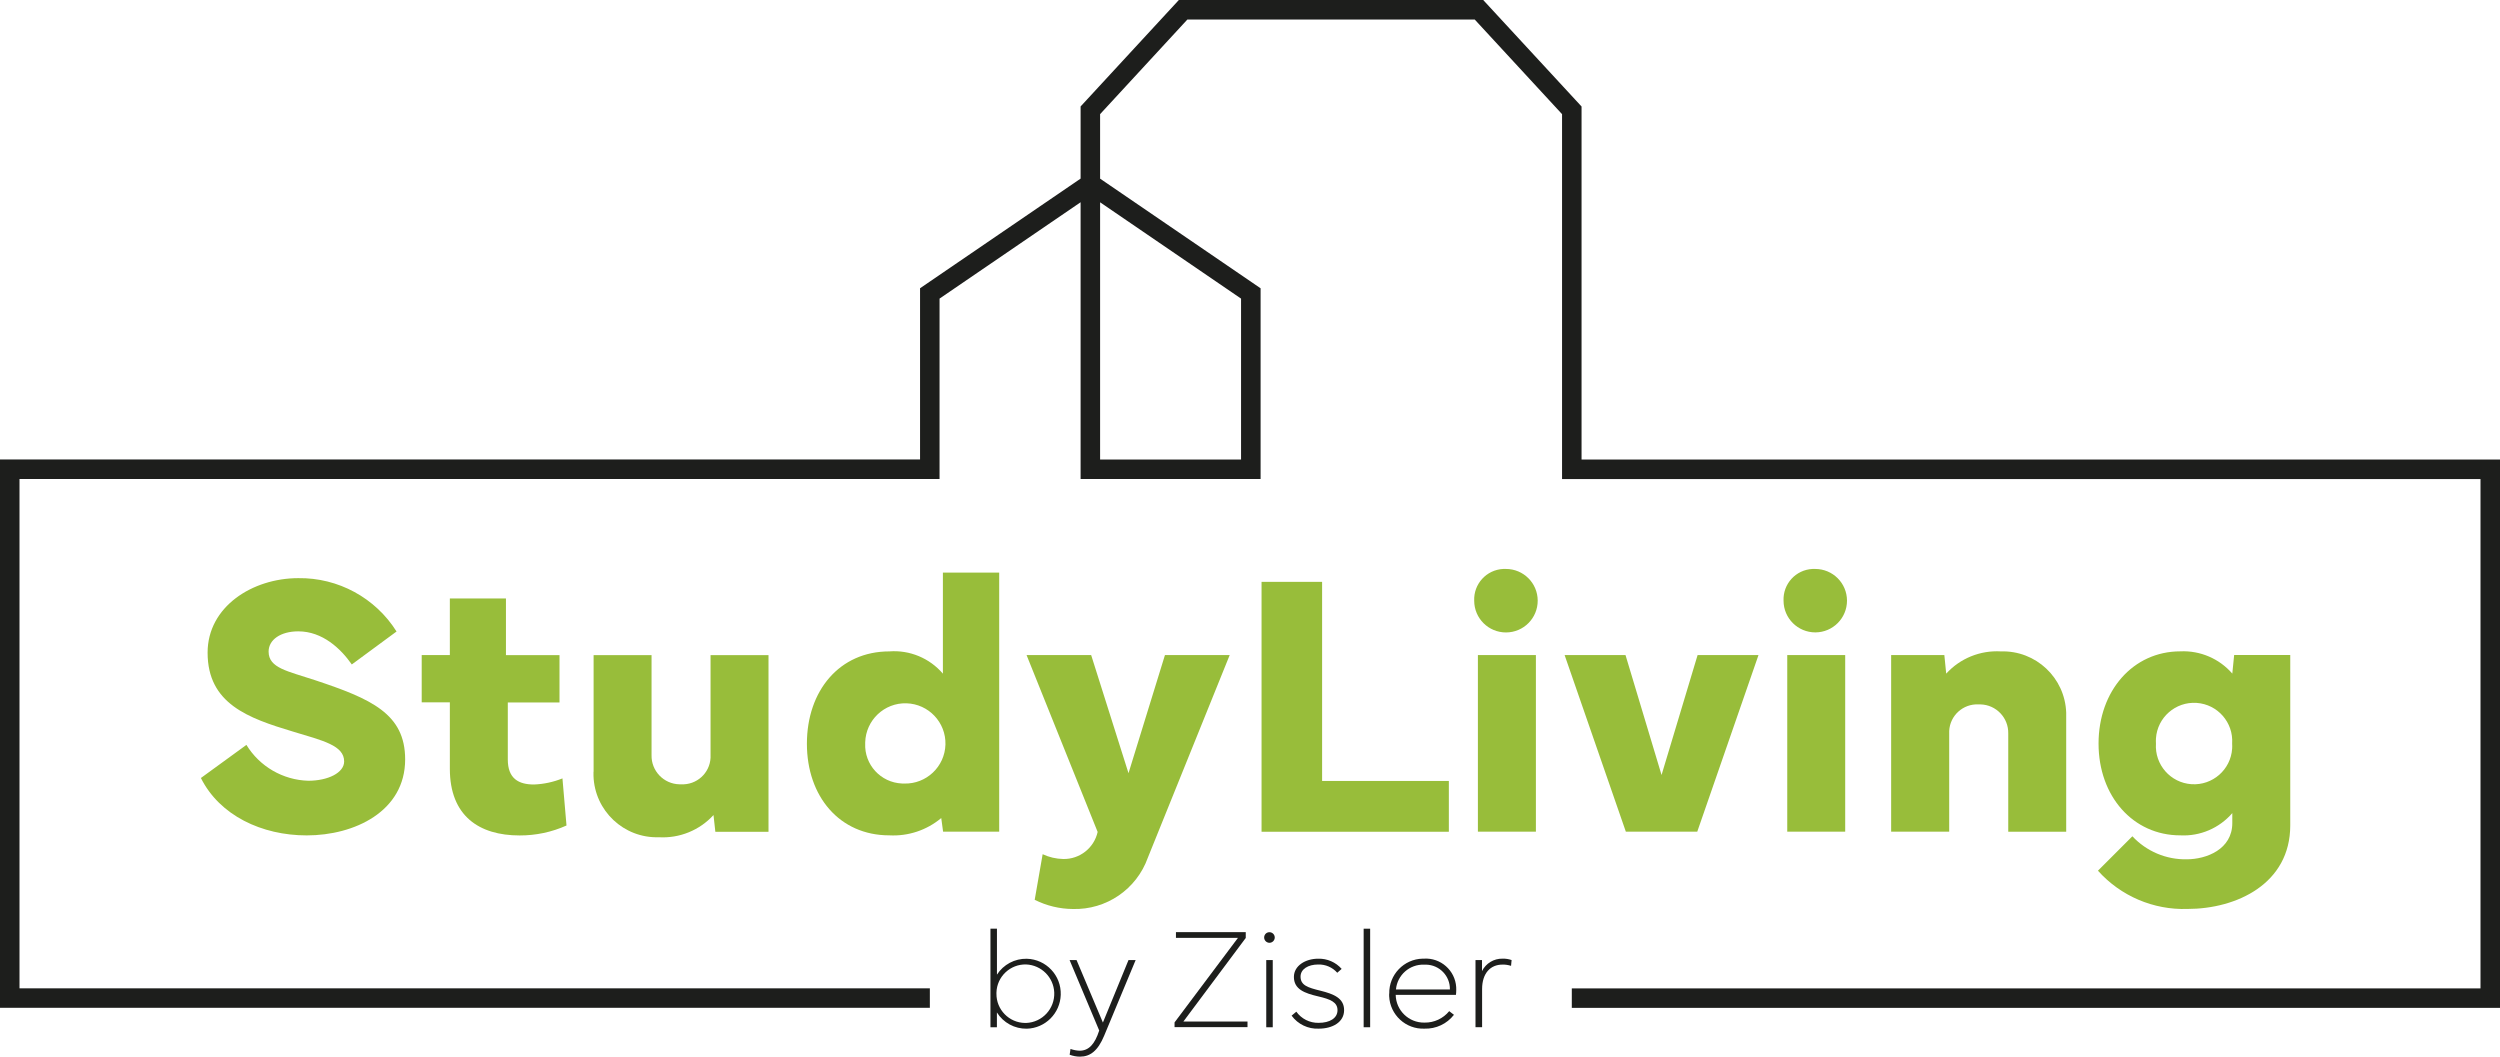
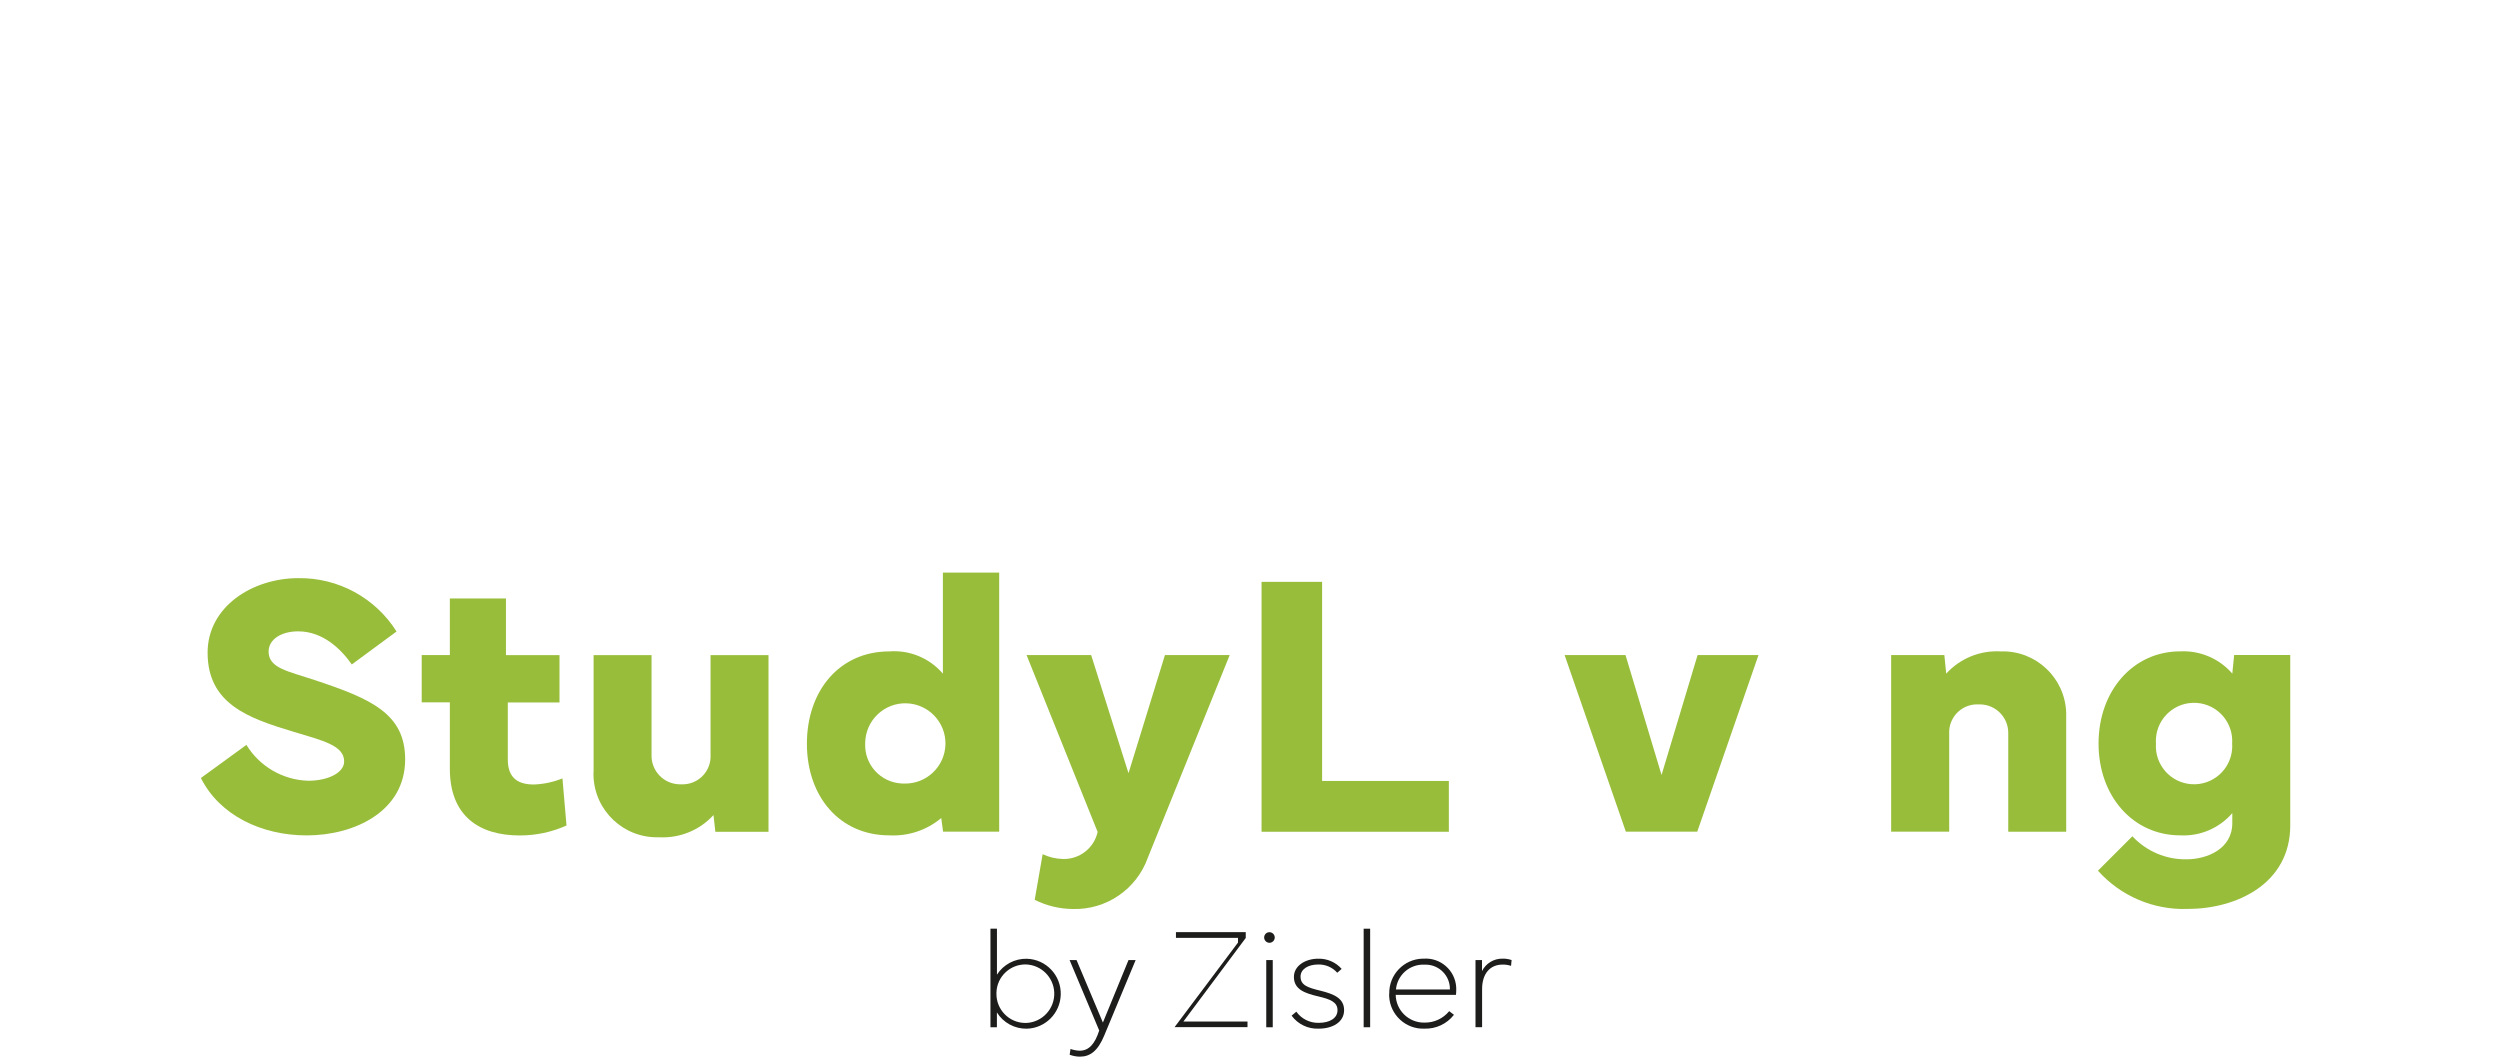
<svg xmlns="http://www.w3.org/2000/svg" id="a" version="1.1" viewBox="0 0 500 211.33">
  <defs>
    <style> .st0 { fill: #98bd3a; } .st1 { fill: #1d1e1c; } </style>
  </defs>
  <g id="b">
    <g id="c">
      <g id="d">
        <path id="e" class="st1" d="M199.39,185.74v9.19c1.3-2.03,3.56-3.23,5.97-3.18,3.87.11,6.91,3.34,6.79,7.2-.11,3.71-3.09,6.69-6.79,6.79-2.43.04-4.7-1.19-5.98-3.25v2.96h-1.29v-19.71h1.3,0ZM199.29,198.72c-.04,3.2,2.52,5.83,5.72,5.87h.23c3.23-.13,5.74-2.86,5.61-6.09-.13-3.04-2.57-5.48-5.61-5.61-3.19-.09-5.86,2.43-5.95,5.62v.21Z" />
        <path id="f" class="st1" d="M213.92,192.01h1.39l5.27,12.5,5.12-12.5h1.43l-6.31,15.16c-1.25,2.98-2.76,4.16-4.83,4.16-.7,0-1.4-.14-2.06-.38l.17-1.16c.59.21,1.21.33,1.83.35,1.82,0,3.03-1.29,3.91-4.04l-5.92-14.08h0Z" />
-         <path id="g" class="st1" d="M247.6,187.57h-12.41v-1.14h13.96v1.16l-12.47,16.71h12.82v1.13h-14.59v-.95l12.69-16.92h0Z" />
+         <path id="g" class="st1" d="M247.6,187.57h-12.41v-1.14h13.96v1.16l-12.47,16.71h12.82v1.13h-14.59l12.69-16.92h0Z" />
        <path id="h" class="st1" d="M253.89,186.44c.59,0,1.06.48,1.06,1.06s-.48,1.06-1.06,1.06-1.06-.48-1.06-1.06.46-1.06,1.04-1.06h.03,0ZM254.55,192.01v13.44h-1.3v-13.44h1.3Z" />
        <path id="i" class="st1" d="M259.26,202.33c1.02,1.44,2.7,2.28,4.47,2.24,2.2,0,3.77-.92,3.77-2.53s-1.41-2.19-3.85-2.76c-2.73-.64-4.87-1.41-4.87-3.9,0-2.23,2.3-3.64,4.86-3.64,1.79-.05,3.51.7,4.69,2.04l-.88.77c-.96-1.09-2.36-1.69-3.81-1.65-2.02,0-3.53.93-3.53,2.42,0,1.72,1.39,2.19,3.98,2.82,2.65.66,4.73,1.49,4.73,3.89s-2.31,3.7-5.07,3.7c-2.13.1-4.17-.88-5.43-2.6l.95-.8h-.01Z" />
        <path id="j" class="st1" d="M272.73,185.74h1.3v19.71h-1.3v-19.71h0Z" />
        <path id="k" class="st1" d="M277.85,198.73c-.08-3.78,2.92-6.92,6.7-7h.21c3.36-.22,6.27,2.34,6.48,5.7.01.18.02.36.01.54,0,.34-.02.67-.06,1h-12.05c.05,3.11,2.62,5.6,5.73,5.55h.06c1.9.03,3.71-.82,4.91-2.29l.95.73c-1.4,1.81-3.59,2.84-5.88,2.77-3.75.16-6.92-2.76-7.08-6.51v-.49h.02ZM289.98,197.89c.06-2.68-2.07-4.91-4.76-4.96h-.4c-2.89-.1-5.36,2.07-5.63,4.96h10.79Z" />
        <path id="l" class="st1" d="M295.1,192.01h1.3v2.21c.77-1.55,2.37-2.52,4.1-2.49.62-.02,1.24.08,1.82.28l-.11,1.16c-.56-.18-1.15-.27-1.73-.25-2.35,0-4.06,1.68-4.06,4.9v7.62h-1.32v-13.43h0Z" />
      </g>
-       <path class="st1" d="M500,201.58h-185.64v-3.9h181.74v-101.87h-183.69V22.83l-17.47-18.93h-57.46l-17.46,18.93v12.9l32.1,21.93v38.14h-36v-55.35l-28.21,19.27v36.08H3.9v101.86h182.07v3.9H0v-109.67h184.01v-34.24l32.11-21.93v-14.43L235.77,0h60.87l19.67,21.3v70.6h183.69v109.67h0ZM220.02,91.9h28.19v-32.18l-28.19-19.26v51.44Z" />
      <g id="m">
        <path id="n" class="st0" d="M49.28,148.97c2.64,4.33,7.3,7.03,12.37,7.18,3.94,0,7.18-1.59,7.18-3.86,0-3.2-4.23-4.16-10.23-5.97-8.95-2.69-17.08-5.56-17.08-15.79,0-9.2,8.98-14.9,18.14-14.9,7.96-.11,15.41,3.93,19.65,10.67l-8.95,6.59c-2.21-3.16-5.85-6.62-10.71-6.62-3.5,0-5.93,1.66-5.93,4.05,0,3.31,3.83,3.9,9.24,5.7,11.3,3.75,18.07,6.73,18.07,15.86,0,10.42-10.16,15.2-19.69,15.2-8.98,0-17.41-3.98-21.16-11.48l9.1-6.62h0Z" />
        <path id="o" class="st0" d="M84.34,131.01h5.63v-11.32h11.22v11.34h10.71v9.46h-10.34v11.41c0,3.83,2.17,5,5.23,5,1.96-.07,3.89-.49,5.7-1.22l.81,9.42c-2.95,1.33-6.15,2-9.38,1.99-8.1,0-13.95-3.9-13.95-13.33v-13.3h-5.63v-9.46h0Z" />
        <path id="p" class="st0" d="M118.72,154.35v-23.33h11.59v20.02c-.07,3.14,2.43,5.75,5.57,5.82h.35c3.09.16,5.73-2.22,5.88-5.31v-20.52h11.59v35.33h-10.63l-.37-3.35c-2.79,3.05-6.8,4.68-10.93,4.44-7,.22-12.85-5.28-13.07-12.28v-.81h.02Z" />
        <path id="q" class="st0" d="M161.38,148.75c0-10.6,6.51-18.47,16.49-18.47,4.07-.31,8.05,1.35,10.71,4.45v-20.21h11.26v51.82h-11.22l-.37-2.73c-2.9,2.43-6.6,3.66-10.38,3.46-9.98,0-16.49-7.8-16.49-18.33h0ZM180.84,156.71c4.43.12,8.12-3.37,8.25-7.8.12-4.43-3.37-8.12-7.8-8.25s-8.12,3.37-8.25,7.8v.23c-.19,4.24,3.1,7.82,7.34,8.01h.46Z" />
        <path id="r" class="st0" d="M205.32,131.01h12.91l7.47,23.63,7.29-23.63h12.95l-16.37,40.52c-2.25,6.32-8.31,10.46-15.01,10.27-2.65-.02-5.25-.65-7.62-1.84l1.59-9.12c1.29.61,2.7.93,4.12.96,3.29.06,6.16-2.2,6.88-5.41l-14.21-35.36v-.02Z" />
        <path id="s" class="st0" d="M289.77,166.35h-37.46v-49.98h12.11v39.82h25.35v10.17h0Z" />
-         <path id="t" class="st0" d="M301.17,113.79c3.51-.01,6.36,2.82,6.37,6.33s-2.82,6.36-6.33,6.37c-3.51.01-6.36-2.82-6.37-6.33h0c-.15-3.36,2.45-6.21,5.81-6.37h.52ZM307.18,131.01v35.33h-11.6v-35.33h11.6Z" />
        <path id="u" class="st0" d="M312.92,131.01h12.18l7.21,23.99,7.21-23.99h12.18l-12.25,35.33h-14.28l-12.25-35.33h0Z" />
-         <path id="v" class="st0" d="M363.04,113.79c3.51,0,6.35,2.83,6.36,6.33,0,3.51-2.83,6.35-6.33,6.36-3.5,0-6.35-2.82-6.36-6.33-.15-3.36,2.45-6.21,5.81-6.36h.52ZM369.04,131.01v35.33h-11.59v-35.33h11.59Z" />
        <path id="w" class="st0" d="M378.23,166.34v-35.33h10.64l.37,3.72c2.78-3.06,6.8-4.69,10.93-4.45,7-.22,12.85,5.28,13.07,12.28v23.79h-11.59v-19.65c.07-3.14-2.42-5.75-5.57-5.82h-.36c-3.09-.16-5.73,2.22-5.88,5.31v20.15h-11.61Z" />
        <path id="x" class="st0" d="M426.48,167.26c2.8,3,6.75,4.68,10.86,4.6,3.94,0,9.12-1.99,9.12-7.25v-1.99c-2.6,3.01-6.44,4.66-10.41,4.45-9.42,0-16.34-7.8-16.34-18.36s6.92-18.44,16.34-18.44c3.97-.19,7.81,1.45,10.41,4.45l.37-3.72h11.22v34.08c0,11.66-10.71,16.71-20.57,16.71-6.8.22-13.35-2.58-17.89-7.65l6.88-6.88h.01ZM431.19,148.71c-.28,4.21,2.9,7.85,7.11,8.13s7.85-2.9,8.13-7.11c.02-.34.02-.68,0-1.02.28-4.21-2.9-7.85-7.11-8.13s-7.85,2.9-8.13,7.11c-.02.34-.02.68,0,1.02Z" />
      </g>
    </g>
  </g>
</svg>